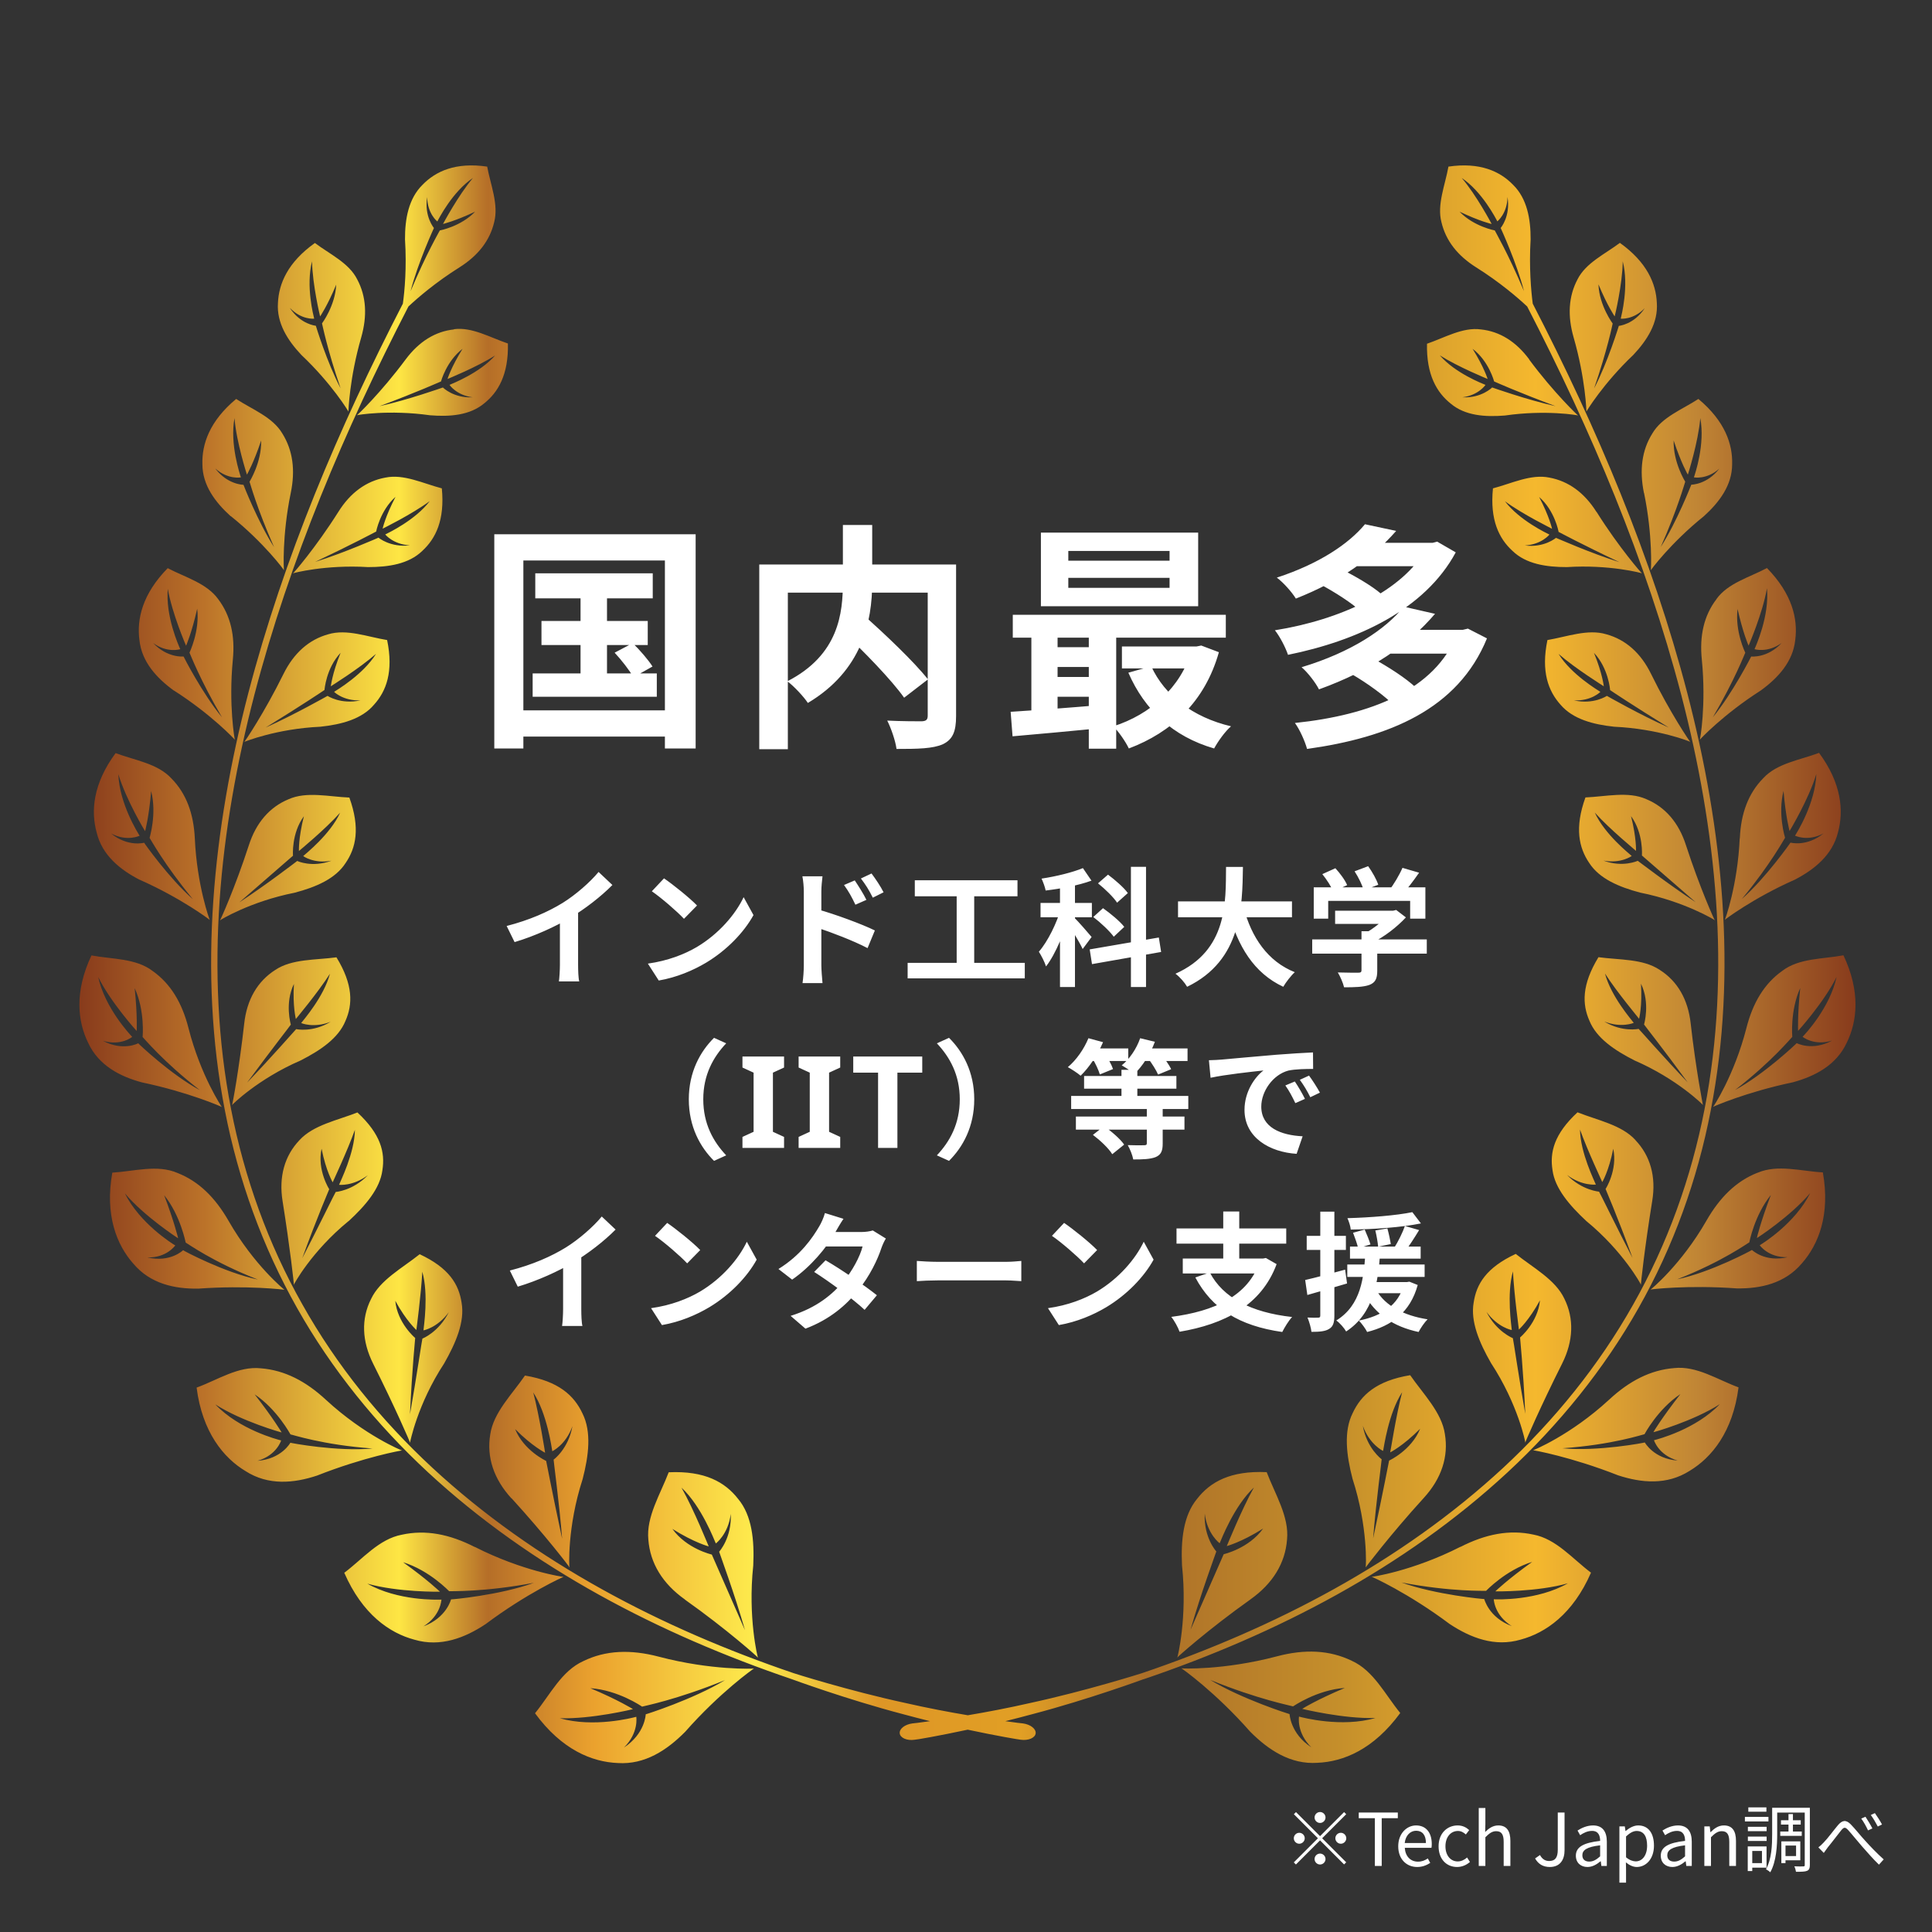
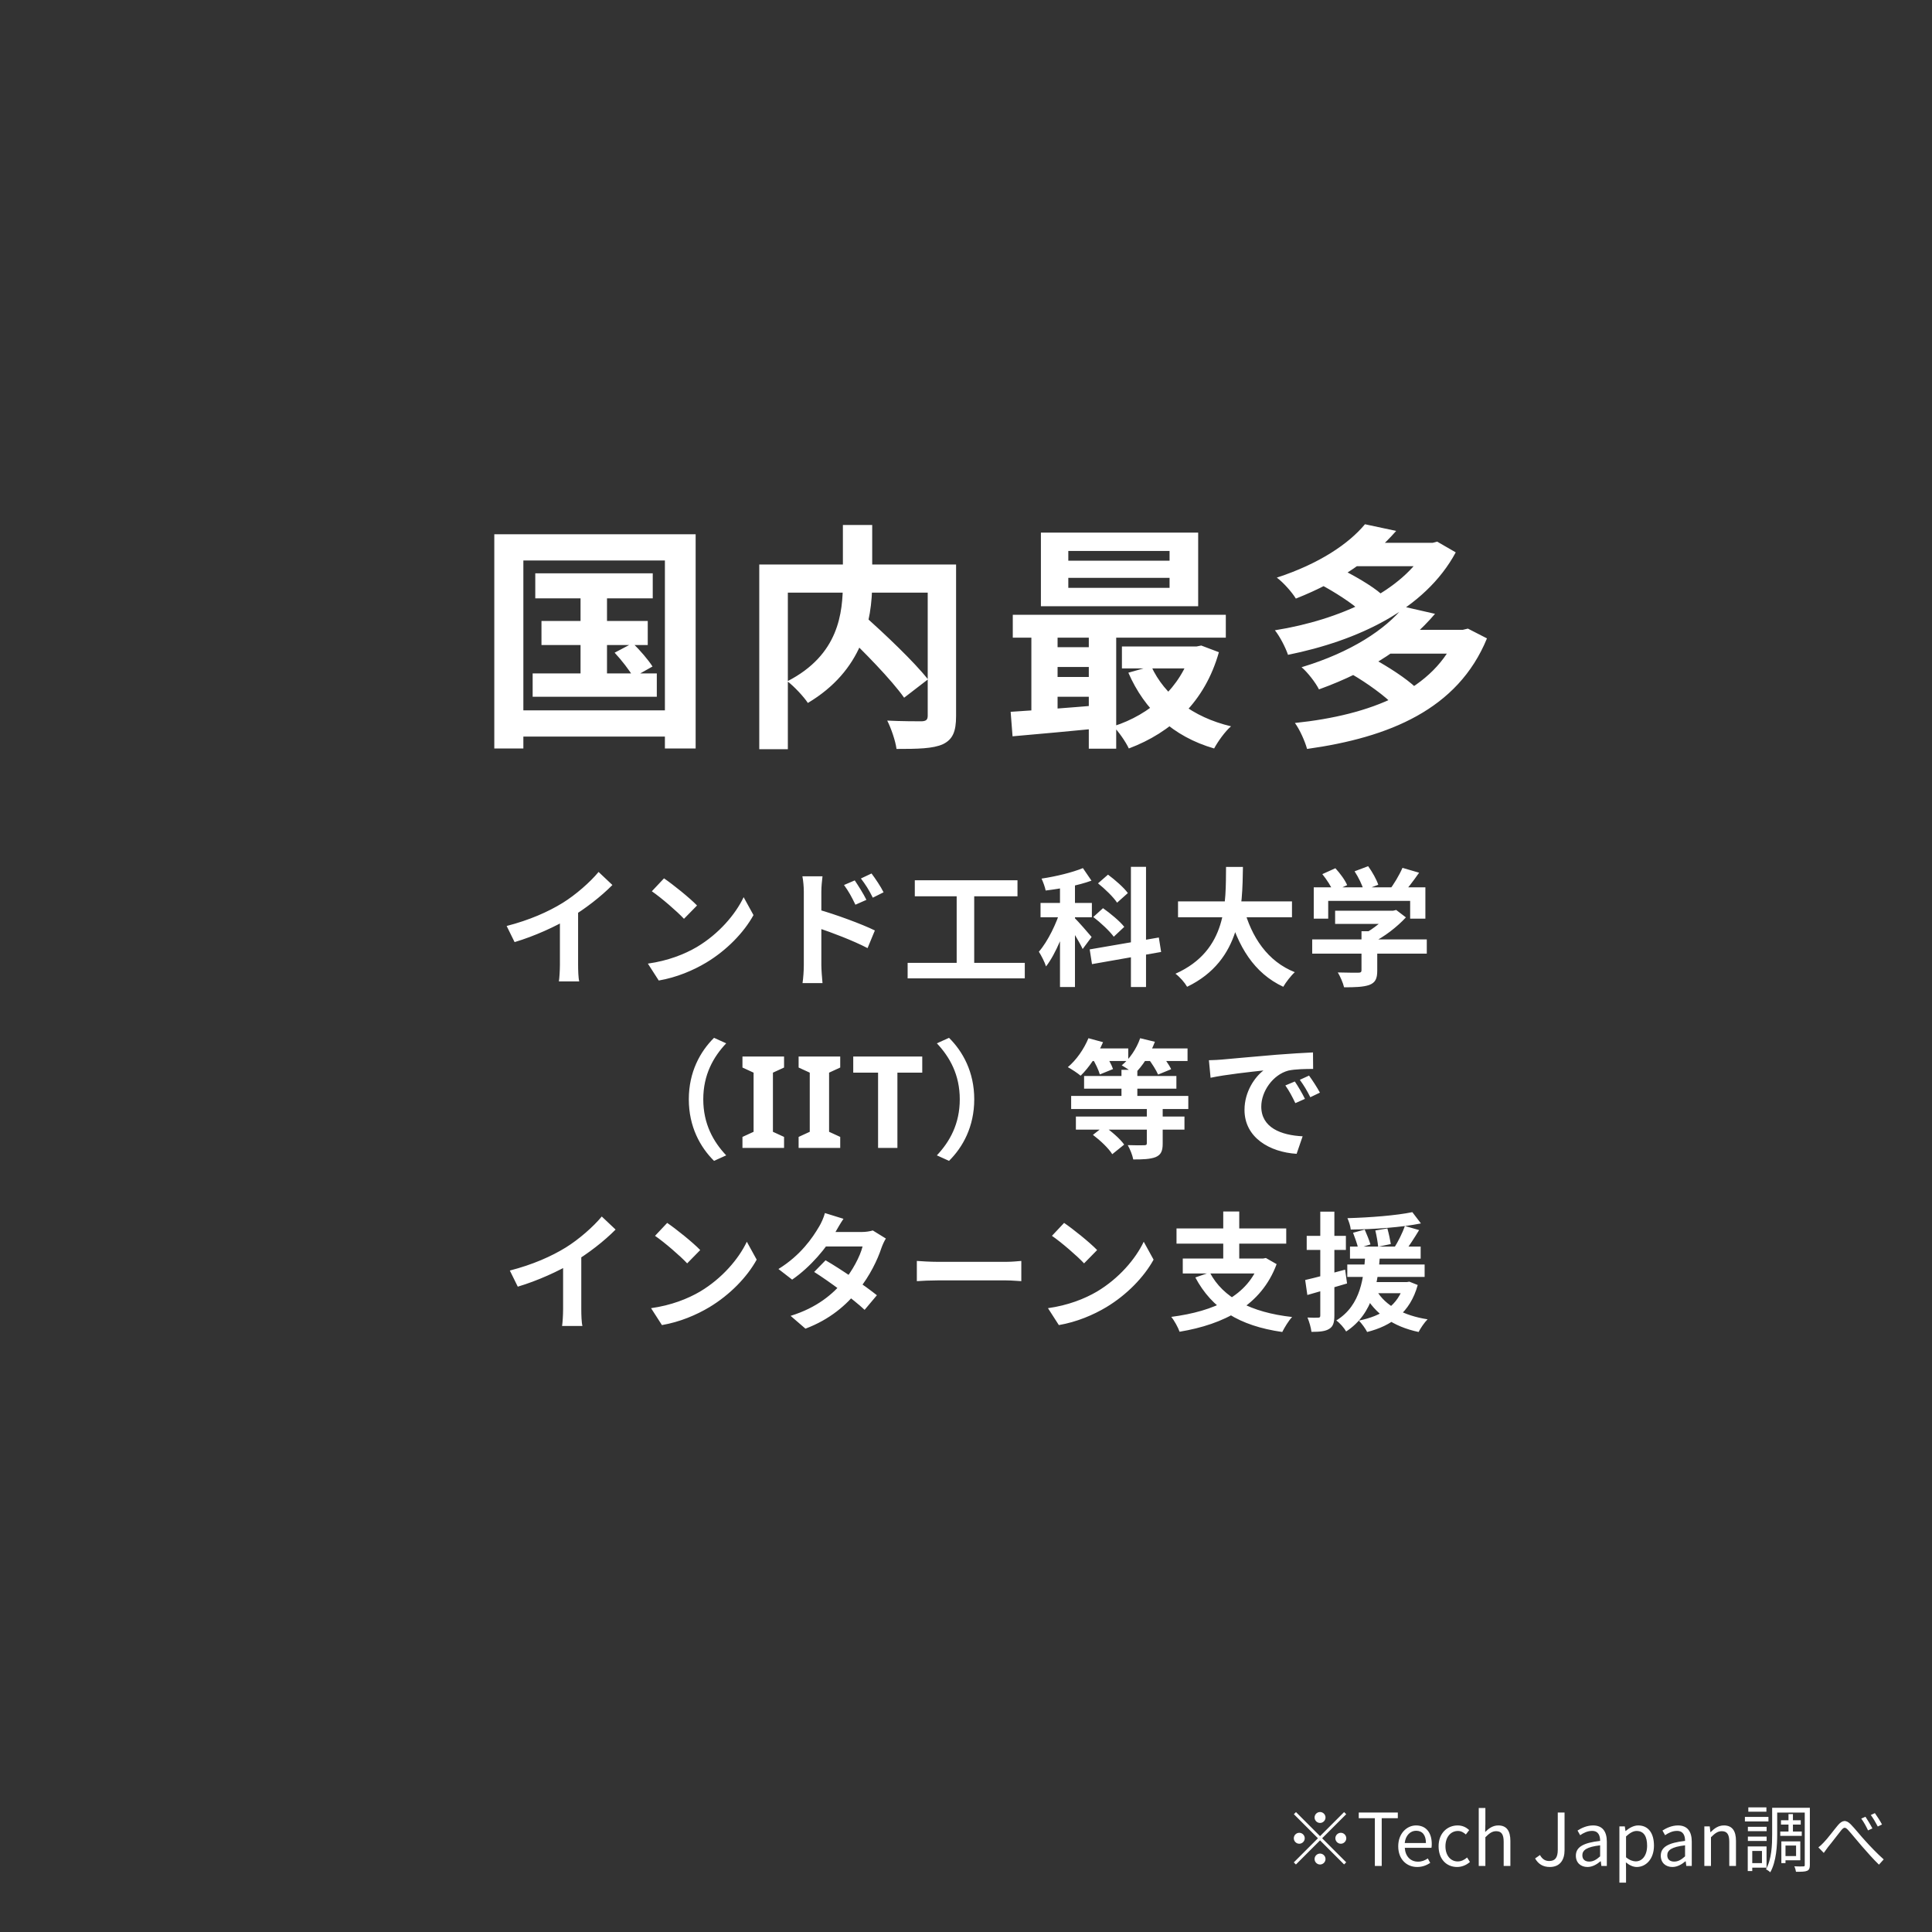
<svg xmlns="http://www.w3.org/2000/svg" width="157" height="157" viewBox="0 0 157 157" fill="none">
  <rect x="0" y="0" width="157" height="157" fill="#333333" stroke="none" />
-   <path d="M28.313 33.439C28.313 33.439 28.39 30.748 29.352 27.424C29.852 25.675 29.766 24.089 29.034 22.715C28.37 21.37 26.802 20.659 25.59 19.746C23.386 21.312 22.655 23.052 22.587 24.618C22.472 26.242 23.367 27.654 24.493 28.846C26.956 31.171 28.332 33.448 28.313 33.448V33.439ZM23.578 25.041C24.512 26.011 25.532 25.896 25.532 25.896C25.474 25.646 24.839 23.244 25.359 21.235C25.387 23.128 26.013 25.723 26.013 25.713C26.013 25.713 26.61 24.848 27.322 23.128C27.245 24.839 26.167 26.28 26.167 26.28C26.196 26.367 26.59 28.404 27.678 31.555C26.571 29.451 25.666 26.482 25.666 26.472C25.666 26.472 24.435 26.367 23.559 25.031L23.578 25.041ZM36.896 26.77C35.356 26.933 34.038 27.77 32.97 29.201C30.949 31.921 29.006 33.775 28.996 33.746C28.986 33.727 31.604 33.275 34.943 33.746C36.569 33.881 38.185 33.746 39.34 32.785C40.475 31.882 41.332 30.45 41.274 27.914C39.84 27.433 38.368 26.559 36.896 26.751V26.77ZM40.244 28.875C38.984 30.316 36.752 31.171 36.53 31.277C36.53 31.277 37.079 32.113 38.407 32.286C36.848 32.363 35.991 31.488 35.991 31.488C35.991 31.488 33.153 32.497 30.843 33.006C33.942 31.853 35.751 31.027 35.837 30.998C35.837 30.998 36.28 29.345 37.589 28.346C36.655 29.845 36.367 30.796 36.367 30.796C36.367 30.796 38.753 29.835 40.254 28.875H40.244ZM18.758 41.943C21.481 44.133 23.097 46.334 23.078 46.344C23.059 46.363 22.905 43.567 23.627 40.059C24.012 38.214 23.8 36.6 22.943 35.226C22.154 33.89 20.499 33.275 19.191 32.42C17.026 34.217 16.4 36.1 16.448 37.724C16.448 39.425 17.488 40.809 18.738 41.943H18.758ZM17.507 38.08C18.546 39.002 19.585 38.791 19.576 38.791C19.499 38.541 18.662 36.1 19.056 33.977C19.21 35.937 20.066 38.57 20.066 38.57C20.066 38.57 20.615 37.628 21.221 35.793C21.269 37.571 20.278 39.137 20.278 39.147C20.317 39.233 20.875 41.309 22.27 44.46C20.952 42.394 19.778 39.396 19.787 39.396C19.787 39.396 18.508 39.396 17.507 38.09V38.08ZM29.9 46.084C31.575 46.084 33.22 45.834 34.317 44.768C35.404 43.768 36.155 42.26 35.905 39.685C34.394 39.291 32.816 38.503 31.325 38.81C29.766 39.089 28.467 40.04 27.495 41.597C25.638 44.537 23.819 46.613 23.809 46.593C23.79 46.574 26.446 45.873 29.91 46.084H29.9ZM30.564 43.211C30.564 43.211 30.882 41.491 32.142 40.376C31.305 41.971 31.093 42.961 31.093 42.961C31.093 42.961 33.461 41.799 34.923 40.722C33.749 42.269 31.536 43.317 31.305 43.432C31.305 43.432 31.94 44.239 33.307 44.316C31.719 44.508 30.757 43.691 30.757 43.691C30.757 43.691 27.928 44.941 25.609 45.661C28.678 44.21 30.478 43.24 30.555 43.202L30.564 43.211ZM14.139 56.116C17.18 58.057 19.104 60.113 19.085 60.113C19.075 60.132 18.565 57.298 18.921 53.608C19.114 51.667 18.738 50.024 17.738 48.698C16.804 47.391 15.053 46.92 13.629 46.171C11.57 48.265 11.108 50.312 11.329 52.003C11.512 53.781 12.725 55.097 14.139 56.126V56.116ZM13.629 47.814C13.975 49.841 15.12 52.474 15.12 52.474C15.12 52.474 15.582 51.436 16.025 49.467C16.246 51.302 15.39 53.041 15.399 53.041C15.448 53.118 16.237 55.222 18.036 58.288C16.429 56.327 14.909 53.358 14.918 53.349C14.918 53.349 13.61 53.493 12.445 52.253C13.6 53.099 14.649 52.753 14.649 52.753C14.534 52.503 13.427 50.062 13.639 47.804L13.629 47.814ZM19.855 60.286C19.855 60.286 22.453 59.22 26.032 59.056C27.745 58.874 29.4 58.441 30.391 57.269C31.392 56.164 31.988 54.578 31.459 52.013C29.872 51.753 28.178 51.09 26.677 51.542C25.108 51.974 23.877 53.07 23.04 54.761C21.462 57.961 19.864 60.305 19.855 60.286ZM26.369 56.077C26.369 56.077 26.494 54.3 27.678 53.051C26.985 54.751 26.889 55.78 26.879 55.77C26.879 55.77 29.169 54.348 30.555 53.137C29.515 54.809 27.37 56.077 27.148 56.222C27.148 56.222 27.889 56.971 29.294 56.913C27.687 57.269 26.619 56.548 26.619 56.548C26.619 56.548 23.867 58.105 21.587 59.123C24.56 57.288 26.282 56.135 26.359 56.077H26.369ZM11.348 71.49C14.755 72.999 17.064 74.757 17.045 74.757C17.045 74.786 16.006 71.98 15.832 68.137C15.736 66.119 15.14 64.485 13.927 63.255C12.802 62.035 10.944 61.785 9.395 61.199C7.557 63.688 7.374 65.917 7.856 67.656C8.298 69.492 9.751 70.673 11.358 71.5L11.348 71.49ZM11.348 67.916C11.194 67.675 9.703 65.302 9.616 62.909C10.242 64.985 11.781 67.55 11.791 67.541C11.791 67.541 12.109 66.388 12.282 64.284C12.763 66.157 12.147 68.089 12.157 68.089C12.214 68.156 13.331 70.231 15.669 73.066C13.706 71.337 11.704 68.492 11.714 68.483C11.714 68.483 10.396 68.848 9.03 67.733C10.338 68.425 11.348 67.906 11.348 67.916ZM23.934 72.547C25.647 72.096 27.254 71.423 28.082 70.135C28.928 68.905 29.285 67.291 28.39 64.812C26.735 64.745 24.916 64.293 23.453 64.947C21.914 65.581 20.807 66.859 20.22 68.694C19.095 72.153 17.892 74.815 17.872 74.796C17.844 74.786 20.336 73.258 23.934 72.547ZM23.809 69.53C23.809 69.53 23.665 67.733 24.695 66.33C24.242 68.118 24.291 69.165 24.291 69.155C24.291 69.155 26.407 67.416 27.639 66.042C26.821 67.82 24.829 69.386 24.637 69.568C24.637 69.568 25.503 70.212 26.937 69.943C25.359 70.529 24.156 69.972 24.156 69.962C24.156 69.962 21.606 71.923 19.451 73.326L23.819 69.53H23.809ZM18.026 89.959C18.026 89.959 16.304 87.422 15.313 83.53C14.793 81.493 13.87 79.946 12.407 78.908C11.041 77.861 9.107 77.957 7.432 77.64C6.027 80.609 6.316 83.021 7.163 84.741C8.01 86.576 9.742 87.48 11.541 87.96C15.303 88.748 18.046 89.949 18.026 89.959ZM11.233 84.779C11.233 84.779 9.992 85.452 8.366 84.578C9.838 85.02 10.742 84.26 10.742 84.26C10.54 84.049 8.52 81.887 7.981 79.398C9.001 81.455 11.108 83.79 11.108 83.78C11.108 83.78 11.175 82.521 10.944 80.302C11.791 82.147 11.589 84.26 11.589 84.27C11.666 84.328 13.225 86.249 16.237 88.585C13.86 87.306 11.223 84.789 11.233 84.779ZM24.416 86.182C26.042 85.356 27.504 84.366 28.072 82.963C28.669 81.618 28.707 80.023 27.341 77.794C25.657 78.024 23.723 77.909 22.366 78.822C20.923 79.744 20.057 81.234 19.845 83.184C19.431 86.874 18.883 89.814 18.854 89.805C18.825 89.805 20.952 87.681 24.416 86.182ZM23.636 83.271C23.636 83.271 23.117 81.532 23.886 79.956C23.771 81.801 24.05 82.809 24.04 82.809C24.04 82.8 25.82 80.686 26.812 79.129C26.321 80.993 24.637 82.915 24.473 83.136C24.473 83.136 25.484 83.578 26.869 83.031C25.407 83.924 24.069 83.636 24.069 83.626C24.069 83.617 21.914 86.077 20.076 87.979C22.26 85.029 23.578 83.357 23.627 83.271H23.636ZM23.117 104.814C23.117 104.814 20.644 102.825 18.575 99.212C17.488 97.319 16.16 96.003 14.428 95.32C12.782 94.609 10.896 95.186 9.126 95.292C8.51 98.732 9.482 101.163 10.829 102.681C12.205 104.324 14.187 104.747 16.121 104.718C20.076 104.43 23.136 104.804 23.126 104.814H23.117ZM11.974 102.181C13.552 102.229 14.235 101.201 14.245 101.211C13.985 101.057 11.358 99.414 10.146 96.973C11.714 98.837 14.476 100.634 14.476 100.625C14.476 100.625 14.178 99.337 13.34 97.127C14.678 98.78 15.082 100.98 15.092 100.98C15.188 101.009 17.276 102.546 20.952 103.978C18.229 103.411 14.87 101.614 14.88 101.595C14.88 101.595 13.841 102.623 11.974 102.181ZM28.332 99.231C29.708 97.963 30.882 96.589 31.074 95.099C31.305 93.648 30.949 92.169 29.044 90.401C27.418 91.044 25.455 91.419 24.329 92.659C23.126 93.927 22.645 95.628 22.963 97.607C23.559 101.345 23.906 104.41 23.877 104.41C23.848 104.41 25.311 101.691 28.322 99.231H28.332ZM26.138 93.37C26.494 95.176 27.043 96.079 27.033 96.079C27.033 96.07 28.226 93.533 28.842 91.813C28.813 93.706 27.649 96.022 27.552 96.281C27.552 96.281 28.669 96.416 29.891 95.503C28.669 96.762 27.283 96.867 27.283 96.858C27.264 96.848 25.811 99.837 24.56 102.248C25.849 98.712 26.725 96.733 26.754 96.637C26.754 96.646 25.763 95.099 26.128 93.37H26.138ZM26.494 113.76C24.849 112.232 23.126 111.348 21.211 111.194C19.373 110.993 17.69 112.136 15.977 112.761C16.439 116.374 18.161 118.468 19.951 119.545C21.808 120.736 23.877 120.534 25.763 119.91C29.564 118.411 32.681 117.844 32.672 117.873C32.691 117.892 29.641 116.662 26.494 113.76ZM23.598 117.238C23.598 117.238 22.886 118.564 20.923 118.709C22.491 118.267 22.847 117.046 22.847 117.056C22.549 116.979 19.451 116.181 17.497 114.125C19.633 115.499 22.895 116.422 22.886 116.402C22.886 116.402 22.193 115.23 20.692 113.308C22.53 114.538 23.598 116.566 23.607 116.566C23.713 116.566 26.234 117.421 30.276 117.709C27.427 117.978 23.588 117.258 23.588 117.238H23.598ZM33.316 117.248C33.316 117.248 33.903 114.135 36.097 110.791C37.05 109.119 37.781 107.399 37.512 105.871C37.29 104.372 36.492 103.036 34.105 101.922C32.7 103.046 30.882 104.007 30.151 105.564C29.342 107.168 29.4 108.984 30.333 110.839C32.085 114.327 33.355 117.248 33.326 117.258L33.316 117.248ZM33.836 108.071C33.836 108.071 34.221 105.198 34.317 103.344C34.846 105.189 34.432 107.822 34.413 108.11C34.413 108.11 35.558 107.899 36.472 106.63C35.664 108.244 34.336 108.783 34.327 108.773C34.307 108.773 33.807 112.165 33.316 114.923C33.499 111.041 33.74 108.831 33.74 108.725C33.74 108.734 32.287 107.514 32.123 105.708C33.028 107.37 33.846 108.081 33.836 108.081V108.071ZM38.58 125.714C36.53 124.666 34.586 124.291 32.662 124.714C30.795 125.06 29.477 126.684 27.976 127.808C29.448 131.181 31.652 132.709 33.682 133.247C35.799 133.871 37.771 133.103 39.465 131.979C42.823 129.461 45.796 128.125 45.796 128.145C45.816 128.154 42.486 127.693 38.58 125.704V125.714ZM36.655 129.961C36.655 129.961 36.299 131.46 34.413 132.161C35.837 131.277 35.866 129.989 35.876 129.989C35.558 129.999 32.325 130.105 29.852 128.692C32.316 129.394 35.76 129.355 35.751 129.346C35.751 129.346 34.76 128.385 32.758 126.953C34.904 127.616 36.492 129.307 36.501 129.307C36.607 129.288 39.301 129.394 43.381 128.625C40.61 129.634 36.665 129.989 36.655 129.97V129.961ZM41.572 121.755C44.305 124.753 46.316 127.366 46.278 127.376C46.249 127.395 46.075 124.118 47.346 120.198C47.846 118.276 48.077 116.345 47.336 114.865C46.653 113.404 45.402 112.242 42.66 111.781C41.611 113.308 40.1 114.788 39.84 116.556C39.532 118.391 40.11 120.179 41.563 121.764L41.572 121.755ZM44.295 118.046C44.295 118.046 43.834 115.057 43.333 113.155C44.459 114.875 44.825 117.642 44.882 117.93C44.882 117.93 45.979 117.421 46.518 115.893C46.191 117.738 44.988 118.622 44.988 118.612C44.969 118.612 45.45 122.158 45.681 125.041C44.834 121.111 44.411 118.814 44.382 118.718C44.382 118.718 42.573 117.892 41.861 116.133C43.266 117.546 44.295 118.046 44.295 118.055V118.046ZM53.514 134.621C51.243 134.025 49.212 134.102 47.403 134.986C45.633 135.784 44.7 137.725 43.477 139.224C45.652 142.193 48.106 143.183 50.203 143.269C52.407 143.413 54.197 142.222 55.669 140.742C58.517 137.504 61.269 135.572 61.269 135.591C61.288 135.601 57.844 135.764 53.514 134.621ZM52.474 139.31C52.474 139.31 52.426 140.886 50.704 142.01C51.926 140.809 51.705 139.512 51.705 139.512C51.387 139.598 48.221 140.415 45.489 139.627C48.048 139.714 51.445 138.897 51.435 138.887C51.435 138.887 50.261 138.147 47.971 137.187C50.232 137.34 52.166 138.676 52.176 138.686C52.282 138.647 54.967 138.138 58.912 136.533C56.323 138.099 52.474 139.32 52.465 139.31H52.474ZM55.659 129.989C59.104 132.43 61.625 134.698 61.596 134.707C61.577 134.727 60.759 131.45 61.211 127.222C61.308 125.166 61.115 123.158 59.98 121.803C58.921 120.448 57.295 119.506 54.341 119.641C53.658 121.428 52.503 123.273 52.686 125.108C52.83 127.03 53.841 128.692 55.659 129.98V129.989ZM55.39 120.899C57.007 122.408 58.036 125.137 58.171 125.425C58.171 125.425 59.181 124.685 59.383 123.023C59.479 124.964 58.44 126.098 58.44 126.098C58.431 126.098 59.72 129.596 60.538 132.469L57.844 126.328C57.844 126.328 55.804 125.867 54.639 124.243C56.429 125.368 57.593 125.665 57.593 125.665C57.584 125.665 56.419 122.735 55.39 120.909V120.899ZM92.946 136.456C103.723 132.795 114.105 127.434 122.515 119.641C126.701 115.759 130.348 111.262 133.158 106.284C135.977 101.307 137.94 95.859 139.018 90.247C140.115 84.635 140.355 78.879 139.961 73.191C139.566 67.493 138.556 61.862 137.122 56.346C134.245 45.315 129.771 34.774 124.555 24.675C124.421 23.647 124.247 21.726 124.382 19.458C124.392 17.795 124.093 16.133 122.958 15.018C121.899 13.923 120.264 13.164 117.704 13.539C117.435 15.047 116.761 16.623 117.136 18.055C117.492 19.563 118.445 20.774 119.956 21.726C121.871 22.927 123.343 24.195 124.103 24.906C129.299 34.976 133.754 45.488 136.622 56.462C138.046 61.949 139.056 67.56 139.451 73.21C139.845 78.86 139.605 84.568 138.517 90.132C137.44 95.686 135.505 101.086 132.715 106.015C129.934 110.954 126.326 115.403 122.178 119.256C113.836 126.982 103.53 132.324 92.802 135.966C92.802 135.966 88.346 137.388 83.728 138.388C81.967 138.791 80.187 139.128 78.647 139.387C77.108 139.128 75.327 138.791 73.567 138.388C68.948 137.388 64.483 135.966 64.493 135.966C53.764 132.324 43.458 126.982 35.116 119.256C30.959 115.403 27.35 110.954 24.579 106.015C21.789 101.086 19.855 95.695 18.777 90.132C17.69 84.568 17.459 78.86 17.844 73.21C18.229 67.55 19.248 61.949 20.672 56.462C23.54 45.488 27.995 34.986 33.191 24.906C33.951 24.195 35.424 22.927 37.338 21.726C38.849 20.774 39.802 19.563 40.158 18.055C40.533 16.613 39.869 15.038 39.59 13.539C37.021 13.164 35.395 13.923 34.336 15.018C33.201 16.133 32.903 17.795 32.912 19.458C33.056 21.735 32.883 23.647 32.739 24.675C27.524 34.774 23.049 45.325 20.172 56.346C18.738 61.862 17.728 67.502 17.334 73.191C16.939 78.879 17.18 84.635 18.277 90.247C19.364 95.859 21.327 101.307 24.137 106.284C26.946 111.271 30.593 115.759 34.779 119.641C43.189 127.424 53.571 132.795 64.348 136.456C64.348 136.456 68.755 138.08 73.355 139.291C74.096 139.493 74.846 139.685 75.578 139.867C74.74 139.983 74.211 140.05 74.144 140.05C73.528 140.137 73.076 140.482 73.114 140.857C73.153 141.222 73.701 141.472 74.327 141.376C74.471 141.376 76.251 141.069 78.638 140.559C81.024 141.069 82.804 141.366 82.948 141.376C83.574 141.463 84.122 141.222 84.161 140.857C84.199 140.492 83.747 140.137 83.131 140.05C83.054 140.05 82.525 139.983 81.697 139.867C82.429 139.685 83.179 139.493 83.92 139.291C88.52 138.08 92.927 136.456 92.927 136.456H92.946ZM121.476 18.727C121.476 18.727 119.763 18.41 118.609 17.2C120.235 17.978 121.216 18.209 121.216 18.199C121.216 18.199 119.985 15.864 118.782 14.461C120.437 15.566 121.563 17.767 121.678 17.988C121.678 17.988 122.477 17.373 122.506 16.008C122.756 17.594 121.948 18.526 121.948 18.526C121.948 18.526 123.247 21.341 123.843 23.657C122.544 20.572 121.495 18.804 121.466 18.718L121.476 18.727ZM35.27 18.535C35.27 18.535 34.461 17.603 34.712 16.018C34.74 17.382 35.539 17.997 35.539 17.997C35.654 17.776 36.78 15.566 38.435 14.461C37.242 15.864 36.001 18.199 36.001 18.199C36.001 18.199 36.992 17.968 38.609 17.2C37.454 18.41 35.741 18.727 35.741 18.727C35.703 18.814 34.663 20.572 33.364 23.666C33.961 21.351 35.26 18.535 35.26 18.535H35.27ZM128.914 33.439C128.914 33.439 130.271 31.171 132.734 28.836C133.86 27.635 134.755 26.232 134.639 24.608C134.572 23.052 133.841 21.312 131.637 19.736C130.425 20.649 128.866 21.36 128.192 22.706C127.461 24.089 127.375 25.665 127.875 27.414C128.837 30.739 128.924 33.448 128.914 33.429V33.439ZM129.905 23.128C130.617 24.848 131.214 25.713 131.214 25.713C131.214 25.713 131.849 23.128 131.868 21.235C132.388 23.244 131.762 25.646 131.705 25.896C131.705 25.896 132.725 26.011 133.658 25.041C132.782 26.376 131.551 26.482 131.551 26.482C131.551 26.482 130.646 29.461 129.54 31.565C130.627 28.413 131.031 26.376 131.05 26.29C131.05 26.29 129.973 24.848 129.896 23.138L129.905 23.128ZM124.267 29.201C123.198 27.76 121.88 26.933 120.341 26.77C118.868 26.568 117.396 27.443 115.962 27.933C115.905 30.46 116.761 31.901 117.897 32.805C119.051 33.775 120.668 33.9 122.294 33.766C125.633 33.285 128.26 33.746 128.241 33.766C128.241 33.785 126.287 31.94 124.267 29.22V29.201ZM121.255 31.488C121.255 31.488 120.398 32.363 118.84 32.286C120.167 32.113 120.716 31.277 120.716 31.277C120.485 31.181 118.253 30.326 117.002 28.875C118.503 29.826 120.889 30.796 120.889 30.796C120.889 30.796 120.6 29.845 119.667 28.346C120.985 29.336 121.418 30.998 121.418 30.998C121.505 31.037 123.314 31.853 126.412 33.006C124.103 32.497 121.255 31.488 121.264 31.488H121.255ZM133.6 40.059C134.322 43.567 134.168 46.353 134.149 46.344C134.129 46.344 135.746 44.133 138.469 41.943C139.72 40.809 140.759 39.425 140.759 37.724C140.807 36.1 140.182 34.227 138.017 32.42C136.708 33.275 135.053 33.89 134.274 35.226C133.417 36.59 133.215 38.214 133.591 40.059H133.6ZM136.949 39.147C136.949 39.147 135.958 37.571 136.006 35.793C136.612 37.628 137.151 38.57 137.16 38.57C137.16 38.57 138.007 35.937 138.171 33.977C138.575 36.1 137.738 38.541 137.651 38.791C137.651 38.791 138.69 39.002 139.72 38.08C138.719 39.387 137.44 39.387 137.44 39.387C137.44 39.387 136.275 42.385 134.957 44.451C136.352 41.299 136.91 39.223 136.949 39.137V39.147ZM129.732 41.597C128.751 40.04 127.461 39.098 125.902 38.81C124.411 38.503 122.833 39.291 121.322 39.685C121.062 42.25 121.813 43.768 122.91 44.768C124.007 45.834 125.652 46.084 127.326 46.084C130.79 45.863 133.446 46.574 133.427 46.593C133.427 46.613 131.589 44.537 129.742 41.597H129.732ZM126.451 43.701C126.451 43.701 125.498 44.528 123.911 44.326C125.277 44.249 125.912 43.442 125.912 43.442C125.681 43.326 123.468 42.279 122.294 40.732C123.757 41.808 126.124 42.961 126.124 42.971C126.124 42.971 125.912 41.981 125.075 40.386C126.345 41.491 126.663 43.221 126.653 43.221C126.73 43.259 128.529 44.23 131.599 45.681C129.27 44.96 126.451 43.701 126.451 43.711V43.701ZM139.479 48.698C138.469 50.024 138.094 51.667 138.296 53.608C138.662 57.298 138.152 60.142 138.132 60.113C138.113 60.113 140.038 58.057 143.078 56.116C144.493 55.088 145.705 53.771 145.888 51.994C146.109 50.303 145.647 48.265 143.588 46.161C142.164 46.92 140.413 47.381 139.479 48.688V48.698ZM141.192 49.457C141.635 51.427 142.087 52.465 142.097 52.465C142.097 52.465 143.242 49.832 143.588 47.804C143.8 50.053 142.684 52.503 142.578 52.753C142.578 52.753 143.617 53.089 144.781 52.253C143.617 53.502 142.308 53.349 142.308 53.349C142.308 53.349 140.798 56.327 139.191 58.288C140.99 55.222 141.779 53.118 141.827 53.041C141.827 53.041 140.971 51.302 141.202 49.467L141.192 49.457ZM130.531 51.542C129.03 51.09 127.336 51.744 125.748 52.013C125.219 54.578 125.816 56.154 126.816 57.269C127.817 58.441 129.463 58.874 131.175 59.056C134.745 59.22 137.363 60.267 137.353 60.286C137.343 60.305 135.736 57.961 134.168 54.761C133.34 53.07 132.109 51.974 130.531 51.542ZM130.579 56.548C130.579 56.548 129.511 57.279 127.904 56.913C129.318 56.981 130.059 56.222 130.05 56.222C129.838 56.077 127.682 54.809 126.653 53.137C128.038 54.348 130.329 55.76 130.329 55.77C130.329 55.77 130.223 54.742 129.53 53.051C130.714 54.3 130.848 56.077 130.839 56.077C130.916 56.135 132.638 57.288 135.611 59.123C133.321 58.114 130.579 56.548 130.579 56.548ZM141.375 68.127C141.202 71.971 140.172 74.776 140.163 74.748C140.143 74.748 142.453 72.989 145.859 71.481C147.456 70.654 148.909 69.472 149.362 67.637C149.833 65.898 149.66 63.669 147.822 61.18C146.273 61.766 144.416 62.016 143.29 63.236C142.077 64.466 141.471 66.1 141.385 68.118L141.375 68.127ZM144.935 64.274C145.109 66.378 145.426 67.531 145.426 67.531C145.426 67.531 146.975 64.975 147.601 62.9C147.514 65.292 146.023 67.666 145.869 67.906C145.869 67.906 146.889 68.425 148.188 67.724C146.812 68.838 145.503 68.473 145.503 68.473C145.503 68.473 143.511 71.327 141.548 73.056C143.896 70.222 145.003 68.146 145.06 68.079C145.06 68.079 144.454 66.148 144.935 64.274ZM137.007 68.684C136.42 66.849 135.313 65.571 133.773 64.937C132.311 64.284 130.483 64.735 128.837 64.802C127.942 67.281 128.308 68.896 129.145 70.126C129.973 71.413 131.58 72.086 133.292 72.538C136.891 73.258 139.383 74.776 139.354 74.786C139.335 74.805 138.132 72.144 137.007 68.684ZM133.081 69.953C133.081 69.953 131.878 70.52 130.3 69.934C131.724 70.203 132.599 69.559 132.599 69.559C132.407 69.376 130.415 67.82 129.597 66.032C130.829 67.406 132.956 69.136 132.946 69.146C132.946 69.146 132.994 68.108 132.542 66.321C133.571 67.724 133.427 69.53 133.427 69.52L137.796 73.316C135.65 71.913 133.09 69.943 133.09 69.953H133.081ZM149.804 77.63C148.12 77.947 146.196 77.851 144.829 78.899C143.367 79.936 142.443 81.493 141.924 83.521C140.932 87.403 139.21 89.978 139.21 89.949C139.191 89.939 141.924 88.738 145.695 87.95C147.495 87.46 149.227 86.557 150.074 84.731C150.92 83.011 151.209 80.6 149.804 77.63ZM148.871 84.568C147.245 85.442 146.003 84.76 146.003 84.77C146.013 84.779 143.376 87.287 141 88.575C144.012 86.24 145.57 84.318 145.647 84.26C145.647 84.26 145.455 82.137 146.292 80.292C146.061 82.512 146.119 83.77 146.119 83.77C146.119 83.78 148.226 81.445 149.246 79.389C148.707 81.887 146.687 84.049 146.485 84.251C146.485 84.251 147.389 85.01 148.861 84.568H148.871ZM138.383 89.795C138.383 89.795 137.805 86.865 137.391 83.175C137.18 81.224 136.314 79.725 134.87 78.812C133.504 77.899 131.58 78.015 129.896 77.784C128.529 80.023 128.568 81.608 129.164 82.954C129.732 84.357 131.195 85.346 132.821 86.173C136.285 87.672 138.411 89.795 138.383 89.795ZM133.167 83.607C133.167 83.607 131.839 83.905 130.367 83.011C131.743 83.559 132.763 83.127 132.763 83.117C132.599 82.896 130.916 80.974 130.425 79.11C131.416 80.657 133.206 82.781 133.196 82.79C133.196 82.79 133.465 81.781 133.35 79.936C134.12 81.512 133.6 83.261 133.6 83.252C133.648 83.338 134.976 85 137.151 87.96C135.323 86.057 133.167 83.597 133.158 83.607H133.167ZM142.818 95.301C141.086 95.983 139.758 97.3 138.671 99.193C136.602 102.806 134.11 104.824 134.129 104.795C134.11 104.776 137.17 104.41 141.134 104.699C143.059 104.728 145.041 104.305 146.427 102.662C147.774 101.134 148.746 98.712 148.13 95.272C146.359 95.176 144.473 94.6 142.828 95.301H142.818ZM143.001 101.191C143.001 101.191 143.694 102.21 145.272 102.162C143.405 102.604 142.366 101.566 142.366 101.576C142.366 101.595 139.027 103.392 136.294 103.959C139.97 102.527 142.058 100.99 142.154 100.961C142.154 100.961 142.568 98.76 143.906 97.108C143.069 99.308 142.761 100.596 142.77 100.605C142.77 100.625 145.532 98.818 147.1 96.954C145.888 99.395 143.261 101.038 143.001 101.191ZM132.907 92.649C131.782 91.41 129.819 91.035 128.192 90.391C126.287 92.159 125.931 93.639 126.162 95.09C126.355 96.57 127.538 97.944 128.905 99.222C131.907 101.682 133.379 104.41 133.35 104.401C133.321 104.401 133.658 101.336 134.264 97.598C134.591 95.618 134.11 93.918 132.898 92.649H132.907ZM129.963 96.839C129.963 96.839 128.568 96.743 127.346 95.484C128.568 96.397 129.684 96.262 129.684 96.262C129.588 96.003 128.423 93.687 128.395 91.794C129.01 93.514 130.213 96.051 130.204 96.06C130.204 96.06 130.742 95.167 131.098 93.351C131.464 95.08 130.473 96.637 130.473 96.618C130.502 96.714 131.377 98.693 132.667 102.229C131.416 99.817 129.963 96.829 129.944 96.839H129.963ZM136.044 111.175C134.129 111.329 132.407 112.213 130.762 113.741C127.605 116.652 124.555 117.873 124.584 117.853C124.584 117.834 127.692 118.391 131.493 119.89C133.379 120.505 135.448 120.707 137.305 119.525C139.095 118.449 140.817 116.354 141.279 112.741C139.566 112.117 137.882 110.973 136.044 111.175ZM134.408 117.037C134.408 117.037 134.774 118.247 136.333 118.689C134.37 118.545 133.668 117.21 133.658 117.219C133.658 117.238 129.819 117.969 126.97 117.69C131.012 117.411 133.542 116.556 133.639 116.547C133.639 116.547 134.716 114.509 136.554 113.289C135.053 115.211 134.351 116.374 134.36 116.383C134.36 116.402 137.622 115.48 139.758 114.106C137.796 116.162 134.707 116.96 134.408 117.037ZM123.16 101.903C120.774 103.017 119.975 104.353 119.754 105.852C119.484 107.37 120.206 109.1 121.168 110.772C123.362 114.116 123.978 117.248 123.949 117.229C123.92 117.229 125.19 114.298 126.942 110.81C127.865 108.965 127.923 107.149 127.124 105.535C126.393 103.978 124.574 103.017 123.17 101.893L123.16 101.903ZM123.526 108.696C123.526 108.802 123.766 111.012 123.949 114.894C123.458 112.136 122.958 108.734 122.939 108.744C122.939 108.744 121.601 108.216 120.793 106.601C121.717 107.879 122.852 108.091 122.852 108.081C122.833 107.793 122.419 105.16 122.948 103.315C123.035 105.179 123.439 108.043 123.429 108.043C123.429 108.043 124.238 107.322 125.142 105.669C124.979 107.476 123.516 108.696 123.526 108.686V108.696ZM118.686 125.694C114.779 127.683 111.45 128.154 111.469 128.135C111.469 128.116 114.442 129.451 117.8 131.969C119.503 133.093 121.466 133.862 123.583 133.237C125.604 132.69 127.817 131.171 129.289 127.799C127.788 126.674 126.46 125.05 124.603 124.705C122.679 124.282 120.735 124.657 118.686 125.704V125.694ZM121.389 129.97C121.389 129.97 121.428 131.258 122.852 132.142C120.966 131.44 120.62 129.932 120.61 129.941C120.61 129.961 116.655 129.596 113.884 128.596C117.964 129.375 120.658 129.259 120.764 129.278C120.764 129.278 122.361 127.587 124.507 126.924C122.496 128.366 121.515 129.317 121.515 129.317C121.515 129.326 124.95 129.365 127.413 128.663C124.93 130.076 121.707 129.98 121.389 129.961V129.97ZM110.988 127.357C110.988 127.357 112.96 124.733 115.693 121.735C117.146 120.15 117.723 118.363 117.415 116.527C117.156 114.769 115.655 113.28 114.596 111.752C111.854 112.203 110.603 113.366 109.92 114.836C109.179 116.316 109.41 118.247 109.91 120.169C111.18 124.09 111.007 127.366 110.978 127.347L110.988 127.357ZM112.393 117.911C112.46 117.623 112.826 114.855 113.942 113.135C113.441 115.038 112.989 118.026 112.97 118.026C112.97 118.026 114 117.517 115.404 116.105C114.692 117.863 112.874 118.699 112.883 118.689C112.854 118.795 112.431 121.082 111.584 125.012C111.815 122.129 112.296 118.584 112.277 118.584C112.277 118.584 111.074 117.709 110.747 115.864C111.296 117.392 112.383 117.901 112.383 117.901L112.393 117.911ZM109.862 134.967C108.053 134.083 106.023 133.996 103.752 134.602C99.422 135.745 95.977 135.591 95.996 135.572C95.996 135.543 98.748 137.484 101.596 140.723C103.069 142.202 104.868 143.404 107.062 143.25C109.159 143.163 111.613 142.174 113.788 139.204C112.566 137.715 111.623 135.764 109.862 134.967ZM105.561 139.493C105.561 139.493 105.339 140.79 106.561 141.991C104.839 140.867 104.801 139.281 104.791 139.291C104.791 139.301 100.932 138.08 98.344 136.514C102.289 138.119 104.974 138.618 105.08 138.666C105.08 138.666 107.014 137.321 109.285 137.167C106.994 138.128 105.821 138.859 105.821 138.868C105.821 138.868 109.208 139.695 111.767 139.608C109.034 140.406 105.869 139.579 105.551 139.493H105.561ZM101.616 129.97C103.434 128.683 104.445 127.02 104.589 125.099C104.772 123.263 103.617 121.418 102.934 119.631C99.97 119.497 98.344 120.438 97.285 121.793C96.15 123.158 95.958 125.166 96.054 127.213C96.506 131.44 95.688 134.717 95.669 134.698C95.64 134.688 98.171 132.421 101.606 129.98L101.616 129.97ZM98.844 126.079C98.844 126.079 97.805 124.945 97.901 123.004C98.103 124.666 99.114 125.416 99.114 125.406C99.239 125.127 100.278 122.389 101.895 120.88C100.875 122.706 99.701 125.637 99.691 125.637C99.691 125.637 100.855 125.339 102.645 124.215C101.481 125.838 99.441 126.3 99.441 126.3L96.747 132.44C97.555 129.567 98.854 126.069 98.844 126.069V126.079Z" fill="url(#paint0_linear_696_416)" />
  <path d="M43.498 46.591H53.044V48.624H43.498V46.591ZM44.002 50.463H52.638V52.419H44.002V50.463ZM43.285 54.723H53.374V56.621H43.285V54.723ZM47.177 47.23H49.327V55.73H47.177V47.23ZM49.946 53.039L51.418 52.264C51.999 52.826 52.696 53.639 53.025 54.162L51.476 55.033C51.166 54.491 50.508 53.639 49.946 53.039ZM40.168 43.415H56.53V60.823H54.032V45.545H42.53V60.823H40.168V43.415ZM41.446 57.724H55.174V59.855H41.446V57.724ZM68.438 51.277L70.2 49.999C71.924 51.548 74.266 53.755 75.409 55.207L73.472 56.698C72.446 55.246 70.181 52.922 68.438 51.277ZM68.496 42.66H70.878V47.307C70.878 50.521 70.065 54.491 65.65 57.124C65.321 56.621 64.527 55.769 63.985 55.362C68.167 53.213 68.496 49.824 68.496 47.288V42.66ZM61.7 45.874H76.416V48.159H64.023V60.881H61.7V45.874ZM75.389 45.874H77.694V58.189C77.694 59.448 77.423 60.087 76.629 60.474C75.816 60.842 74.576 60.861 72.853 60.861C72.775 60.222 72.407 59.157 72.098 58.557C73.24 58.615 74.537 58.615 74.905 58.615C75.273 58.596 75.389 58.48 75.389 58.151V45.874ZM86.814 46.959V47.772H95.043V46.959H86.814ZM86.814 44.771V45.564H95.043V44.771H86.814ZM84.587 43.28H97.367V49.263H84.587V43.28ZM82.302 49.96H99.613V51.819H82.302V49.96ZM91.171 52.535H97.502V54.317H91.171V52.535ZM85.265 52.593H89.68V54.2H85.265V52.593ZM85.265 55.014H89.68V56.621H85.265V55.014ZM93.552 54.142C94.636 56.505 96.921 58.286 100.039 59.022C99.555 59.428 98.954 60.281 98.664 60.823C95.314 59.855 93.01 57.686 91.693 54.665L93.552 54.142ZM96.825 52.535H97.231L97.618 52.458L99.051 53C97.909 57.047 95.179 59.525 91.732 60.823C91.48 60.281 90.899 59.448 90.473 59.022C93.475 58.073 95.972 55.846 96.825 52.864V52.535ZM82.128 57.841C84.064 57.724 86.911 57.511 89.621 57.279V59.157C87.027 59.409 84.316 59.661 82.283 59.835L82.128 57.841ZM88.479 50.56H90.706V60.842H88.479V50.56ZM83.812 50.618H85.942V58.518H83.812V50.618ZM107.242 47.462L108.81 46.165C109.972 46.726 111.521 47.617 112.276 48.295L110.63 49.727C109.933 49.05 108.423 48.082 107.242 47.462ZM115.975 44.112H116.42L116.788 44.015L118.298 44.887C115.781 49.553 110.301 52.071 104.667 53.213C104.473 52.632 104.008 51.722 103.602 51.218C108.83 50.386 114.058 48.062 115.975 44.441V44.112ZM109.856 44.112H116.497V46.01H109.856V44.112ZM110.921 42.602L113.457 43.144C111.482 45.39 108.926 47.21 105.306 48.643C104.976 48.101 104.26 47.307 103.757 46.939C107.203 45.816 109.604 44.19 110.921 42.602ZM109.875 54.801L111.56 53.503C112.741 54.142 114.29 55.13 115.065 55.885L113.264 57.318C112.586 56.582 111.076 55.498 109.875 54.801ZM118.414 51.18H118.879L119.286 51.083L120.835 51.877C118.473 57.647 112.877 59.932 106.216 60.861C106.041 60.222 105.615 59.274 105.228 58.751C111.366 58.112 116.614 56.079 118.414 51.509V51.18ZM112.722 51.18H119.034V53.116H112.722V51.18ZM114.077 49.301L116.614 49.882C114.445 52.419 111.463 54.471 107.184 56.021C106.913 55.478 106.254 54.626 105.77 54.22C109.817 53 112.586 51.141 114.077 49.301Z" fill="white" />
  <path d="M41.172 75.248C43.035 74.769 44.553 74.093 45.719 73.375C46.78 72.719 47.966 71.679 48.642 70.857L49.766 71.918C48.819 72.875 47.55 73.853 46.322 74.592C45.147 75.289 43.461 76.069 41.817 76.558L41.172 75.248ZM45.5 74.051L46.978 73.697V78.389C46.978 78.847 46.998 79.492 47.071 79.752H45.417C45.459 79.503 45.5 78.847 45.5 78.389V74.051ZM53.959 71.377C54.676 71.866 56.029 72.948 56.643 73.583L55.582 74.665C55.041 74.082 53.73 72.948 52.97 72.428L53.959 71.377ZM52.648 78.306C54.281 78.077 55.623 77.547 56.632 76.954C58.411 75.893 59.764 74.311 60.43 72.907L61.231 74.363C60.451 75.778 59.067 77.214 57.392 78.223C56.331 78.858 54.989 79.43 53.532 79.68L52.648 78.306ZM69.46 71.544C69.752 71.981 70.178 72.647 70.407 73.125L69.513 73.52C69.2 72.865 68.972 72.449 68.587 71.918L69.46 71.544ZM70.823 70.982C71.135 71.398 71.573 72.043 71.801 72.511L70.927 72.948C70.594 72.282 70.345 71.897 69.96 71.388L70.823 70.982ZM65.32 78.442C65.32 77.651 65.32 73.344 65.32 72.459C65.32 72.085 65.278 71.575 65.205 71.211H66.839C66.797 71.575 66.745 72.033 66.745 72.459C66.745 73.614 66.745 77.672 66.745 78.442C66.745 78.743 66.797 79.472 66.839 79.888H65.216C65.278 79.482 65.32 78.858 65.32 78.442ZM66.433 73.895C67.827 74.28 70.064 75.102 71.094 75.612L70.501 77.047C69.325 76.434 67.567 75.768 66.433 75.393V73.895ZM74.34 71.533H82.684V72.834H74.34V71.533ZM73.757 78.244H83.277V79.503H73.757V78.244ZM77.742 72.241H79.167V78.743H77.742V72.241ZM86.138 71.419H87.355V80.21H86.138V71.419ZM84.557 73.375H88.729V74.54H84.557V73.375ZM86.211 73.843L86.939 74.165C86.544 75.653 85.805 77.505 85.004 78.535C84.889 78.171 84.619 77.651 84.421 77.339C85.15 76.506 85.878 74.998 86.211 73.843ZM88 70.545L88.697 71.564C87.615 71.96 86.19 72.22 84.973 72.366C84.921 72.085 84.765 71.669 84.64 71.398C85.826 71.221 87.137 70.899 88 70.545ZM87.324 74.592C87.584 74.842 88.5 75.882 88.708 76.142L87.98 77.12C87.74 76.59 87.095 75.539 86.783 75.091L87.324 74.592ZM91.902 70.441H93.129V80.21H91.902V70.441ZM88.552 77.151L94.17 76.184L94.357 77.359L88.739 78.348L88.552 77.151ZM89.228 71.783L90.04 71.076C90.612 71.502 91.33 72.126 91.652 72.574L90.778 73.354C90.487 72.907 89.8 72.241 89.228 71.783ZM88.843 74.519L89.634 73.801C90.237 74.228 91.007 74.863 91.361 75.32L90.508 76.121C90.175 75.664 89.446 74.977 88.843 74.519ZM95.73 73.25H104.99V74.54H95.73V73.25ZM101.068 73.77C101.692 76.153 103.013 78.129 105.219 79.003C104.907 79.284 104.491 79.825 104.282 80.189C101.9 79.076 100.599 76.922 99.809 74.061L101.068 73.77ZM99.632 70.451H101.005C100.953 73.624 100.932 78.036 96.469 80.189C96.271 79.846 95.886 79.399 95.522 79.128C99.788 77.224 99.601 73.271 99.632 70.451ZM108.496 74.009H113.292V75.081H108.496V74.009ZM106.634 76.34H115.945V77.495H106.634V76.34ZM110.639 75.674H111.919V78.889C111.919 79.534 111.763 79.856 111.264 80.044C110.775 80.21 110.109 80.231 109.224 80.231C109.141 79.877 108.912 79.347 108.715 79.024C109.38 79.045 110.161 79.045 110.369 79.045C110.577 79.045 110.639 78.993 110.639 78.847V75.674ZM112.887 74.009H113.199L113.459 73.947L114.249 74.55C113.532 75.32 112.502 76.132 111.482 76.621C111.336 76.413 111.003 76.069 110.816 75.903C111.617 75.487 112.502 74.748 112.887 74.238V74.009ZM106.759 72.106H115.831V74.654H114.593V73.208H107.934V74.654H106.759V72.106ZM113.969 70.524L115.321 70.919C114.842 71.606 114.301 72.314 113.875 72.771L112.855 72.397C113.251 71.887 113.719 71.107 113.969 70.524ZM107.456 71.034L108.517 70.555C108.891 70.961 109.308 71.523 109.474 71.929L108.34 72.449C108.194 72.064 107.809 71.471 107.456 71.034ZM110.077 70.805L111.18 70.389C111.513 70.847 111.867 71.481 112.002 71.897L110.816 72.355C110.712 71.939 110.39 71.284 110.077 70.805ZM55.975 89.331C55.975 87.115 56.901 85.45 58.024 84.337L59.013 84.784C57.962 85.897 57.15 87.344 57.15 89.331C57.15 91.328 57.962 92.774 59.013 93.888L58.024 94.335C56.901 93.222 55.975 91.557 55.975 89.331ZM63.715 93.284H60.334V92.389L61.239 91.973V87.167L60.334 86.751V85.856H63.715V86.751L62.81 87.167V91.973L63.715 92.389V93.284ZM68.279 93.284H64.898V92.389L65.803 91.973V87.167L64.898 86.751V85.856H68.279V86.751L67.374 87.167V91.973L68.279 92.389V93.284ZM72.926 93.284H71.355V87.167H69.337V85.856H74.945V87.167H72.926V93.284ZM79.17 89.331C79.17 91.557 78.244 93.222 77.12 94.335L76.132 93.888C77.183 92.774 77.994 91.328 77.994 89.331C77.994 87.344 77.183 85.897 76.132 84.784L77.12 84.337C78.244 85.45 79.17 87.115 79.17 89.331ZM91.134 86.938H92.424V89.716H91.134V86.938ZM88.096 87.437H95.597V88.467H88.096V87.437ZM87.045 89.06H96.565V90.121H87.045V89.06ZM87.43 90.735H96.253V91.796H87.43V90.735ZM93.194 89.976H94.484V92.93C94.484 93.534 94.349 93.846 93.902 94.033C93.465 94.2 92.872 94.221 92.091 94.221C92.029 93.867 91.821 93.368 91.644 93.055C92.175 93.076 92.788 93.076 92.965 93.066C93.142 93.066 93.194 93.034 93.194 92.899V89.976ZM88.367 85.2H91.686V86.22H88.367V85.2ZM92.497 85.2H96.503V86.22H92.497V85.2ZM88.45 84.368L89.636 84.691C89.199 85.721 88.492 86.761 87.815 87.416C87.576 87.208 87.066 86.875 86.775 86.719C87.462 86.147 88.086 85.252 88.45 84.368ZM92.653 84.368L93.85 84.659C93.475 85.669 92.83 86.657 92.185 87.271C91.946 87.063 91.436 86.73 91.155 86.574C91.8 86.053 92.362 85.211 92.653 84.368ZM88.762 85.991L89.771 85.596C90.031 85.991 90.333 86.522 90.448 86.875L89.376 87.312C89.282 86.969 89.012 86.407 88.762 85.991ZM93.298 86.012L94.307 85.606C94.62 85.991 95.004 86.522 95.171 86.886L94.11 87.323C93.964 86.98 93.61 86.418 93.298 86.012ZM88.814 92.223L89.719 91.516C90.312 91.932 91.03 92.546 91.353 93.014L90.385 93.794C90.094 93.316 89.407 92.67 88.814 92.223ZM98.24 86.157C98.646 86.147 99.062 86.126 99.26 86.106C100.123 86.022 101.84 85.877 103.744 85.71C104.826 85.627 105.96 85.554 106.698 85.523L106.709 86.865C106.147 86.865 105.252 86.875 104.691 87C103.442 87.333 102.495 88.686 102.495 89.924C102.495 91.63 104.098 92.254 105.856 92.338L105.367 93.763C103.192 93.628 101.132 92.452 101.132 90.194C101.132 88.707 101.975 87.52 102.672 86.99C101.705 87.094 99.572 87.323 98.375 87.583L98.24 86.157ZM105.221 87.885C105.471 88.249 105.845 88.883 106.043 89.299L105.263 89.643C104.992 89.081 104.774 88.665 104.451 88.207L105.221 87.885ZM106.376 87.406C106.646 87.77 107.042 88.384 107.26 88.79L106.48 89.164C106.199 88.603 105.96 88.207 105.627 87.749L106.376 87.406ZM41.431 103.248C43.294 102.769 44.812 102.093 45.978 101.375C47.039 100.719 48.225 99.679 48.901 98.857L50.025 99.918C49.078 100.875 47.809 101.853 46.581 102.592C45.406 103.289 43.72 104.069 42.076 104.558L41.431 103.248ZM45.759 102.051L47.237 101.697V106.39C47.237 106.847 47.258 107.492 47.33 107.752H45.676C45.718 107.503 45.759 106.847 45.759 106.39V102.051ZM54.218 99.377C54.936 99.866 56.288 100.948 56.902 101.583L55.841 102.665C55.3 102.082 53.989 100.948 53.229 100.428L54.218 99.377ZM52.907 106.306C54.54 106.077 55.882 105.547 56.892 104.954C58.671 103.893 60.023 102.311 60.689 100.907L61.49 102.363C60.71 103.778 59.326 105.214 57.651 106.223C56.59 106.858 55.248 107.43 53.791 107.68L52.907 106.306ZM67.087 102.415C68.367 103.154 70.292 104.486 71.259 105.255L70.261 106.442C69.355 105.588 67.379 104.132 66.161 103.362L67.087 102.415ZM71.988 100.647C71.863 100.844 71.728 101.136 71.634 101.396C71.322 102.353 70.687 103.684 69.751 104.839C68.773 106.057 67.441 107.222 65.454 107.971L64.247 106.931C66.421 106.254 67.66 105.162 68.554 104.121C69.251 103.3 69.896 102.103 70.094 101.292H66.578L67.056 100.116H70.021C70.344 100.116 70.687 100.064 70.926 99.991L71.988 100.647ZM68.544 99.044C68.294 99.409 68.024 99.887 67.899 100.106C67.202 101.364 65.87 102.956 64.372 103.986L63.259 103.123C65.079 101.999 66.037 100.574 66.567 99.669C66.723 99.419 66.942 98.94 67.035 98.576L68.544 99.044ZM74.505 102.467C74.89 102.498 75.639 102.54 76.18 102.54C77.408 102.54 80.841 102.54 81.767 102.54C82.256 102.54 82.714 102.488 82.995 102.467V104.111C82.745 104.101 82.215 104.049 81.778 104.049C80.831 104.049 77.408 104.049 76.18 104.049C75.598 104.049 74.901 104.08 74.505 104.111V102.467ZM86.472 99.377C87.19 99.866 88.542 100.948 89.156 101.583L88.095 102.665C87.554 102.082 86.243 100.948 85.484 100.428L86.472 99.377ZM85.161 106.306C86.794 106.077 88.137 105.547 89.146 104.954C90.925 103.893 92.277 102.311 92.943 100.907L93.744 102.363C92.964 103.778 91.58 105.214 89.905 106.223C88.844 106.858 87.502 107.43 86.045 107.68L85.161 106.306ZM98.312 103.404C99.383 105.453 101.651 106.65 105.001 107.024C104.72 107.315 104.377 107.888 104.2 108.241C100.694 107.742 98.489 106.348 97.136 103.809L98.312 103.404ZM96.116 102.27H102.785V103.487H96.116V102.27ZM95.607 99.825H104.523V101.063H95.607V99.825ZM99.404 98.451H100.705V102.821H99.404V98.451ZM102.38 102.27H102.65L102.869 102.228L103.742 102.727C102.494 106.098 99.466 107.617 95.856 108.221C95.742 107.888 95.419 107.295 95.18 107.014C98.676 106.556 101.433 105.328 102.38 102.498V102.27ZM109.704 101.302H115.447V102.28H109.704V101.302ZM109.485 102.759H115.769V103.768H109.485V102.759ZM110.838 104.184H114.354V105.089H110.838V104.184ZM109.954 100.178L110.9 99.918C111.067 100.293 111.275 100.813 111.369 101.125L110.37 101.437C110.297 101.115 110.11 100.574 109.954 100.178ZM111.764 99.991L112.742 99.825C112.856 100.23 112.971 100.771 113.023 101.094L111.993 101.312C111.962 100.979 111.868 100.418 111.764 99.991ZM114.771 98.503L115.468 99.419C113.886 99.741 111.639 99.897 109.766 99.918C109.746 99.648 109.61 99.242 109.496 98.992C111.337 98.94 113.47 98.774 114.771 98.503ZM111.868 104.881C112.575 106.098 114.063 106.91 116.009 107.211C115.759 107.461 115.436 107.929 115.28 108.241C113.21 107.804 111.743 106.774 110.869 105.172L111.868 104.881ZM114.167 99.627L115.322 99.96C114.937 100.595 114.5 101.271 114.157 101.718L113.293 101.406C113.605 100.917 113.98 100.168 114.167 99.627ZM114.105 104.184H114.334L114.531 104.153L115.208 104.423C114.594 106.66 113.075 107.742 111.098 108.241C110.973 107.981 110.64 107.524 110.422 107.315C112.284 106.941 113.626 106.088 114.105 104.35V104.184ZM110.952 101.916H112.149C111.982 104.132 111.649 106.722 109.392 108.2C109.225 107.908 108.882 107.513 108.591 107.305C110.64 106.046 110.817 103.736 110.952 101.916ZM106.063 104.017C106.895 103.83 108.123 103.497 109.309 103.175L109.465 104.298C108.362 104.631 107.186 104.964 106.239 105.235L106.063 104.017ZM106.187 100.428H109.371V101.572H106.187V100.428ZM107.29 98.462H108.435V106.899C108.435 107.482 108.331 107.804 108.008 107.992C107.696 108.189 107.249 108.231 106.572 108.231C106.541 107.919 106.395 107.409 106.25 107.066C106.624 107.087 106.988 107.087 107.113 107.076C107.238 107.076 107.29 107.045 107.29 106.899V98.462Z" fill="white" />
  <path d="M107.271 148.138C107.028 148.138 106.826 147.937 106.826 147.694C106.826 147.451 107.028 147.25 107.271 147.25C107.513 147.25 107.715 147.451 107.715 147.694C107.715 147.937 107.513 148.138 107.271 148.138ZM107.271 149.211L109.225 147.256L109.397 147.428L107.442 149.382L109.397 151.337L109.225 151.509L107.271 149.554L105.31 151.515L105.138 151.343L107.099 149.382L105.144 147.428L105.316 147.256L107.271 149.211ZM106.027 149.382C106.027 149.625 105.825 149.827 105.582 149.827C105.339 149.827 105.138 149.625 105.138 149.382C105.138 149.14 105.339 148.938 105.582 148.938C105.825 148.938 106.027 149.14 106.027 149.382ZM108.515 149.382C108.515 149.14 108.716 148.938 108.959 148.938C109.202 148.938 109.403 149.14 109.403 149.382C109.403 149.625 109.202 149.827 108.959 149.827C108.716 149.827 108.515 149.625 108.515 149.382ZM107.271 150.627C107.513 150.627 107.715 150.828 107.715 151.071C107.715 151.314 107.513 151.515 107.271 151.515C107.028 151.515 106.826 151.314 106.826 151.071C106.826 150.828 107.028 150.627 107.271 150.627ZM111.725 151.634V147.753H110.416V147.291H113.591V147.753H112.282V151.634H111.725ZM115.164 151.717C114.305 151.717 113.624 151.089 113.624 150.034C113.624 148.986 114.329 148.34 115.069 148.34C115.887 148.34 116.349 148.926 116.349 149.85C116.349 149.963 116.343 150.076 116.325 150.159H114.157C114.199 150.84 114.613 151.284 115.229 151.284C115.537 151.284 115.792 151.183 116.029 151.023L116.225 151.385C115.94 151.568 115.602 151.717 115.164 151.717ZM114.151 149.768H115.875C115.875 149.122 115.585 148.772 115.075 148.772C114.625 148.772 114.222 149.134 114.151 149.768ZM118.409 151.717C117.556 151.717 116.904 151.094 116.904 150.034C116.904 148.956 117.627 148.34 118.45 148.34C118.871 148.34 119.167 148.512 119.392 148.719L119.12 149.074C118.93 148.903 118.729 148.79 118.48 148.79C117.887 148.79 117.461 149.288 117.461 150.034C117.461 150.769 117.87 151.266 118.462 151.266C118.752 151.266 119.019 151.124 119.22 150.946L119.451 151.308C119.167 151.562 118.794 151.717 118.409 151.717ZM120.167 151.634V146.924H120.706V148.21L120.688 148.873C120.984 148.583 121.31 148.34 121.754 148.34C122.43 148.34 122.738 148.778 122.738 149.596V151.634H122.193V149.667C122.193 149.063 122.009 148.808 121.583 148.808C121.257 148.808 121.026 148.98 120.706 149.3V151.634H120.167ZM125.943 151.717C125.392 151.717 125.007 151.48 124.746 151.023L125.143 150.745C125.333 151.094 125.582 151.231 125.89 151.231C126.364 151.231 126.589 150.97 126.589 150.313V147.291H127.14V150.36C127.14 151.112 126.79 151.717 125.943 151.717ZM129.001 151.717C128.462 151.717 128.059 151.379 128.059 150.798C128.059 150.099 128.663 149.75 130.031 149.596C130.031 149.181 129.901 148.784 129.374 148.784C128.995 148.784 128.657 148.962 128.408 149.134L128.195 148.755C128.491 148.565 128.941 148.34 129.457 148.34C130.245 148.34 130.576 148.861 130.576 149.661V151.634H130.132L130.085 151.254H130.061C129.759 151.509 129.398 151.717 129.001 151.717ZM129.149 151.278C129.463 151.278 129.723 151.13 130.031 150.852V149.957C128.947 150.082 128.586 150.348 128.586 150.763C128.586 151.13 128.835 151.278 129.149 151.278ZM131.598 152.99V148.417H132.036L132.09 148.79H132.108C132.398 148.547 132.753 148.34 133.126 148.34C133.962 148.34 134.406 148.986 134.406 149.981C134.406 151.077 133.749 151.717 133.008 151.717C132.718 151.717 132.416 151.58 132.125 151.343L132.137 151.906V152.99H131.598ZM132.925 151.26C133.452 151.26 133.849 150.781 133.849 149.987C133.849 149.27 133.606 148.79 132.996 148.79C132.724 148.79 132.451 148.944 132.137 149.234V150.929C132.427 151.172 132.712 151.26 132.925 151.26ZM135.902 151.717C135.363 151.717 134.96 151.379 134.96 150.798C134.96 150.099 135.565 149.75 136.933 149.596C136.933 149.181 136.803 148.784 136.275 148.784C135.896 148.784 135.559 148.962 135.31 149.134L135.097 148.755C135.393 148.565 135.843 148.34 136.358 148.34C137.146 148.34 137.478 148.861 137.478 149.661V151.634H137.034L136.986 151.254H136.963C136.66 151.509 136.299 151.717 135.902 151.717ZM136.05 151.278C136.364 151.278 136.625 151.13 136.933 150.852V149.957C135.849 150.082 135.488 150.348 135.488 150.763C135.488 151.13 135.736 151.278 136.05 151.278ZM138.5 151.634V148.417H138.938L138.991 148.885H139.009C139.311 148.583 139.643 148.34 140.087 148.34C140.763 148.34 141.071 148.778 141.071 149.596V151.634H140.526V149.667C140.526 149.063 140.342 148.808 139.916 148.808C139.59 148.808 139.359 148.98 139.039 149.3V151.634H138.5ZM144.728 147.919H146.333V148.269H144.728V147.919ZM144.669 148.837H146.416V149.187H144.669V148.837ZM145.338 147.416H145.699V149.039H145.338V147.416ZM144.236 146.906H146.825V147.297H144.236V146.906ZM144.941 149.637H146.298V151.172H144.941V150.828H145.954V149.975H144.941V149.637ZM144.758 149.637H145.095V151.403H144.758V149.637ZM146.659 146.906H147.074V151.551C147.074 151.811 147.02 151.953 146.855 152.025C146.689 152.102 146.393 152.107 145.948 152.107C145.93 151.989 145.877 151.788 145.812 151.663C146.138 151.681 146.446 151.675 146.547 151.669C146.635 151.669 146.659 151.645 146.659 151.551V146.906ZM144.011 146.906H144.42V149.033C144.42 149.963 144.355 151.272 143.857 152.149C143.786 152.072 143.608 151.948 143.508 151.9C143.976 151.077 144.011 149.91 144.011 149.033V146.906ZM142.038 148.452H143.561V148.808H142.038V148.452ZM142.074 146.871H143.543V147.226H142.074V146.871ZM142.038 149.246H143.561V149.602H142.038V149.246ZM141.796 147.647H143.709V148.014H141.796V147.647ZM142.246 150.046H143.555V151.77H142.246V151.403H143.182V150.413H142.246V150.046ZM142.027 150.046H142.394V152.048H142.027V150.046ZM147.767 150.123C147.915 150.01 148.039 149.898 148.193 149.732C148.513 149.412 149.005 148.737 149.36 148.316C149.704 147.913 150.012 147.854 150.403 148.257C150.758 148.618 151.215 149.205 151.594 149.608C151.949 150.004 152.542 150.627 153.075 151.1L152.69 151.527C152.245 151.106 151.712 150.49 151.303 150.028C150.918 149.59 150.468 149.021 150.19 148.719C149.941 148.441 149.828 148.488 149.621 148.737C149.343 149.08 148.857 149.732 148.549 150.099C148.43 150.253 148.294 150.443 148.205 150.573L147.767 150.123ZM151.594 147.635C151.742 147.86 152.014 148.298 152.157 148.583L151.801 148.743C151.659 148.429 151.452 148.056 151.25 147.783L151.594 147.635ZM152.358 147.339C152.512 147.546 152.796 147.99 152.938 148.263L152.595 148.429C152.435 148.121 152.222 147.753 152.026 147.493L152.358 147.339Z" fill="white" />
  <defs>
    <linearGradient id="paint0_linear_696_416" x1="6.451" y1="78.361" x2="150.786" y2="78.361" gradientUnits="userSpaceOnUse">
      <stop stop-color="#883B1C" />
      <stop offset="0.07" stop-color="#BB7229" />
      <stop offset="0.18" stop-color="#FEE644" />
      <stop offset="0.23" stop-color="#B56E28" />
      <stop offset="0.29" stop-color="#EBA22E" />
      <stop offset="0.38" stop-color="#FEEB4D" />
      <stop offset="0.45" stop-color="#DE9626" />
      <stop offset="0.53" stop-color="#E19F25" />
      <stop offset="0.6" stop-color="#AC6F28" />
      <stop offset="0.71" stop-color="#C58F2B" />
      <stop offset="0.82" stop-color="#F5B82E" />
      <stop offset="0.91" stop-color="#C18635" />
      <stop offset="1" stop-color="#883B1C" />
    </linearGradient>
  </defs>
</svg>